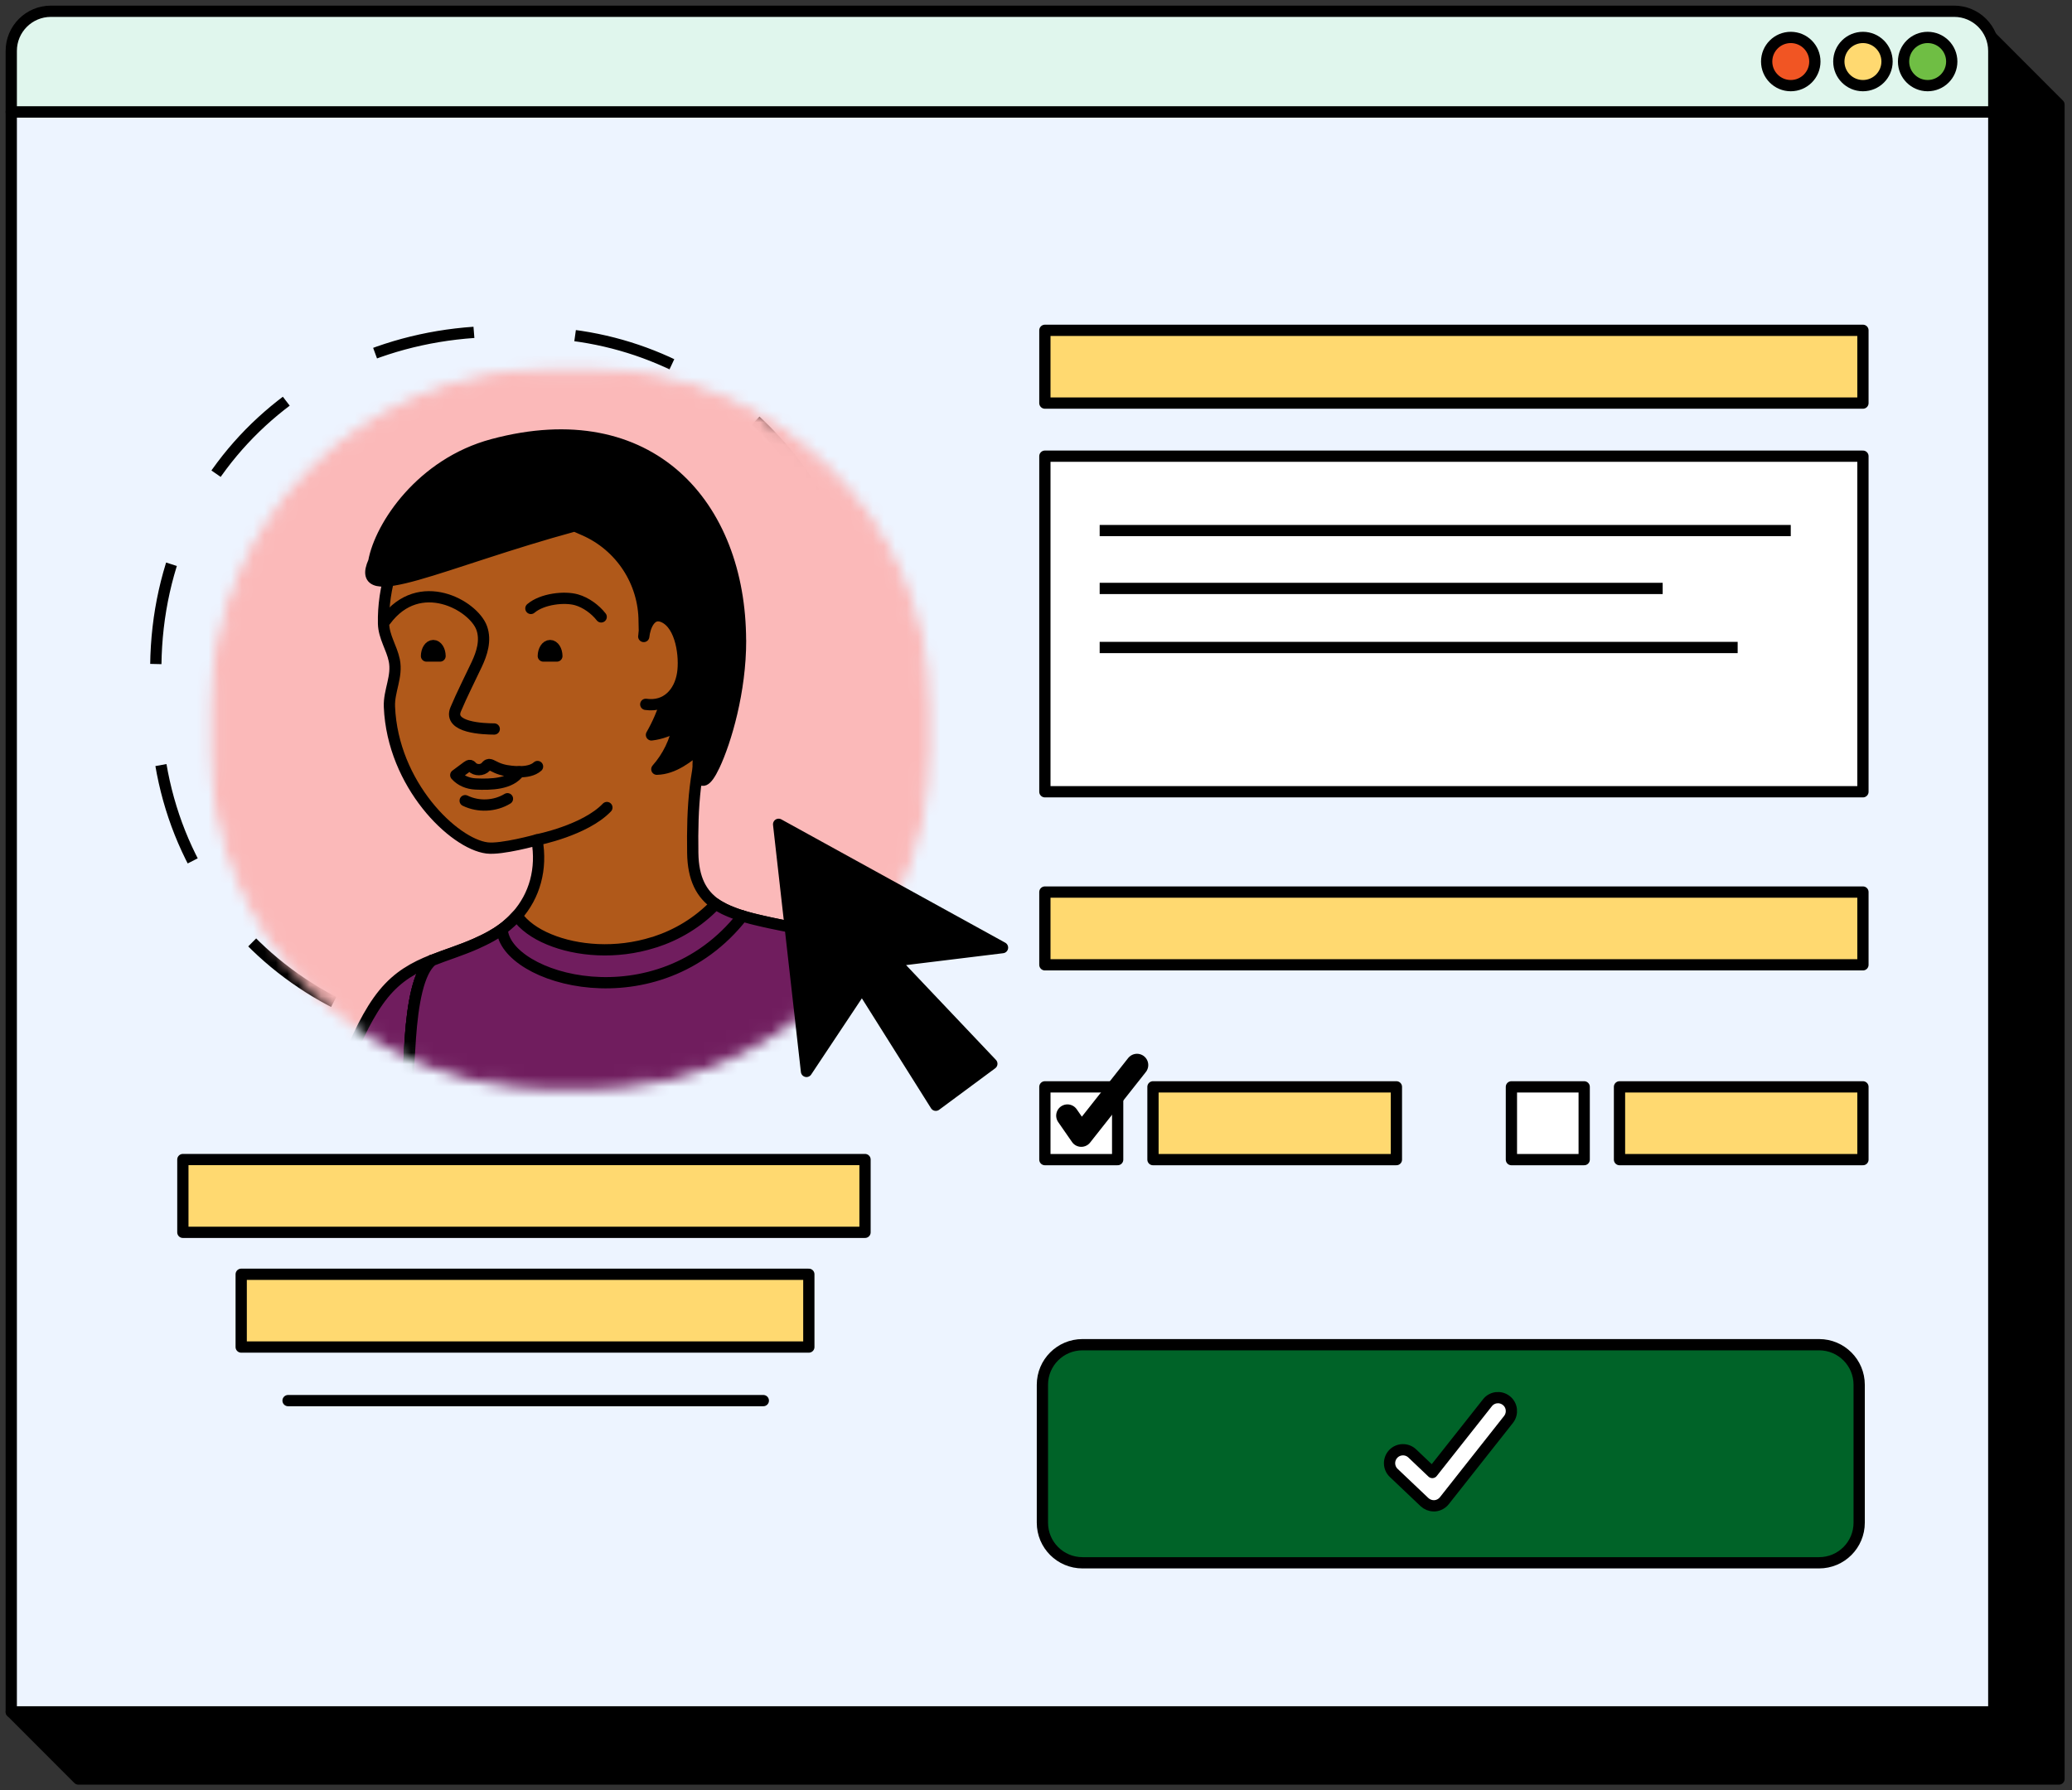
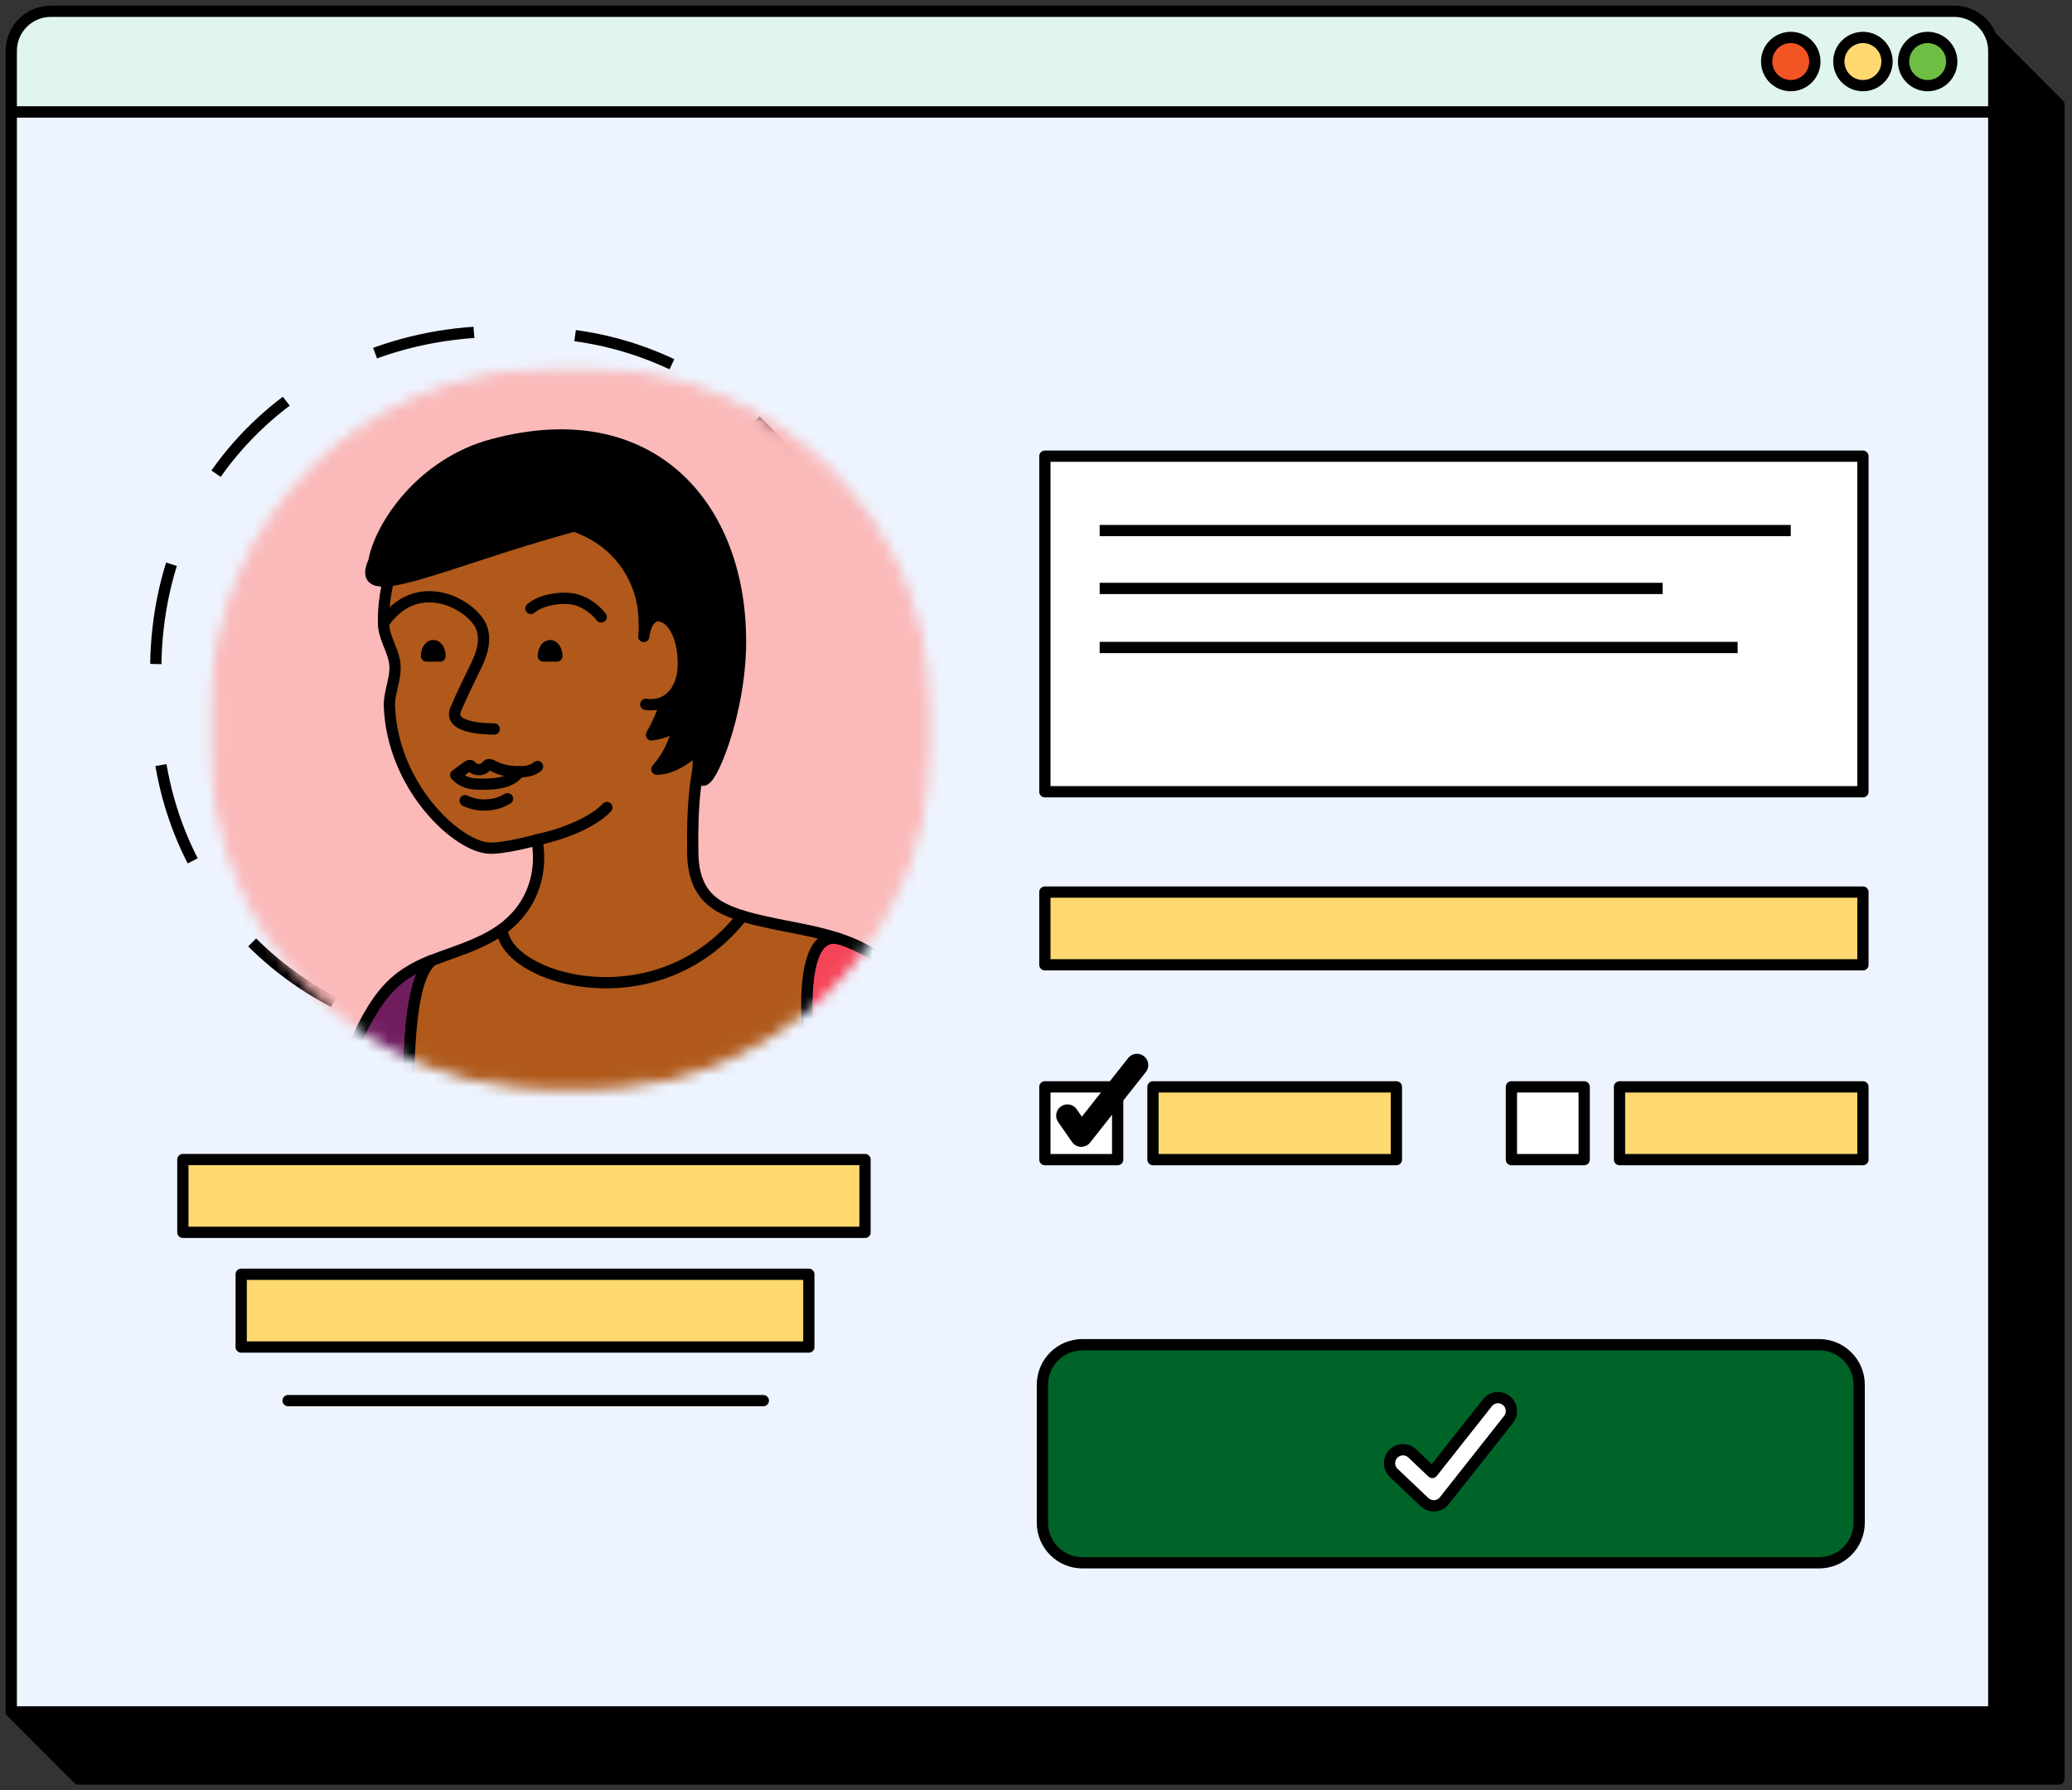
<svg xmlns="http://www.w3.org/2000/svg" width="184" height="159" viewBox="0 0 184 159" fill="none">
  <rect x="0" y="0" width="184" height="159" fill="#333333" stroke="none" />
  <path d="M182.843 9.287V158H6.956L1 152.038H176.887V3.325L182.843 9.287Z" fill="black" stroke="black" stroke-linejoin="round" />
  <path d="M177.054 9.937H1V152.038H177.054V9.937Z" fill="#EDF4FF" stroke="black" stroke-linejoin="round" />
  <path d="M47.068 92.425C29.122 93.797 14.039 81.134 13.836 62.872V59.093C14.039 40.825 29.122 28.168 47.068 29.54C63.391 29.54 76.621 42.769 76.621 59.093V62.872C76.621 79.196 63.391 92.425 47.068 92.425Z" stroke="black" stroke-linejoin="round" stroke-dasharray="9 9" />
  <mask id="mask0_2848_9644" style="mask-type:alpha" maskUnits="userSpaceOnUse" x="18" y="32" width="65" height="65">
    <path d="M52.493 33.301H48.808C32.487 33.301 19.255 46.533 19.255 62.854V66.634C19.255 82.956 32.487 96.187 48.808 96.187H52.493C68.814 96.187 82.046 82.956 82.046 66.634V62.854C82.046 46.533 68.814 33.301 52.493 33.301Z" fill="#D9D9D9" stroke="black" stroke-linejoin="round" />
  </mask>
  <g mask="url(#mask0_2848_9644)">
    <path d="M92.89 22.659H8.727V106.823H92.89V22.659Z" fill="#FBB9B9" />
    <path d="M88.568 98.101L82.147 107.7L79.721 104.433L79.327 121.227L79.715 104.433C75.72 108.928 74.146 103.371 73.3 100.951C73.085 100.337 72.829 99.317 72.584 98.077C72.352 96.909 72.131 95.555 71.964 94.136C71.791 92.723 71.672 91.251 71.648 89.868C71.577 86.01 72.238 82.821 74.522 83.381H74.534C75.804 83.805 77.032 84.377 78.224 85.229C81.569 87.608 84.907 93.135 87.31 96.408C87.793 97.058 88.198 97.606 88.574 98.107L88.568 98.101Z" fill="#F54457" stroke="black" stroke-linecap="round" stroke-linejoin="round" />
    <path d="M38.375 85.289C38.375 85.289 38.363 85.301 38.351 85.307C37.141 86.302 36.658 89.176 36.443 92.169C36.229 95.21 36.288 98.357 36.163 99.794C36.151 100.003 35.519 107.682 35.501 109.077L27.662 102.894C27.846 102.411 28.031 101.917 28.222 101.428C29.683 97.648 31.465 91.436 34.071 88.264C35.364 86.684 36.813 85.903 38.375 85.283V85.289Z" fill="#701D5E" stroke="black" stroke-linecap="round" stroke-linejoin="round" />
    <path d="M79.715 104.433L79.327 121.227H79.005L62.992 121.287L59.903 121.299L38.655 121.37C38.381 120.798 38.119 120.22 37.856 119.635C37.725 119.337 37.594 119.039 37.469 118.741C37.236 118.187 37.004 117.632 36.795 117.066C36.706 116.833 36.616 116.595 36.533 116.356C36.449 116.124 36.366 115.885 36.294 115.647C36.133 115.17 35.99 114.687 35.859 114.204C35.853 114.21 35.853 114.216 35.853 114.216C32.789 121.388 26.511 127.606 24.532 126.718C15.297 122.557 1.864 106.078 1.864 106.078C-0.651 106.454 -3.919 106.662 -5.743 104.45C-6.22 103.872 -6.178 103.216 -5.606 102.721C-5.606 102.721 -7.37 101.237 -5.433 100.152C-5.433 100.152 -7.549 98.709 -4.992 97.403C-7.478 94.113 -2.213 93.606 1.93 94.345C1.817 94.017 1.775 93.91 1.769 93.874C1.769 93.856 1.751 93.767 1.644 93.385C1.34 92.294 1.054 91.191 1.048 90.064C1.042 88.938 1.525 88.169 2.282 87.781C3.176 87.781 4.583 93.701 6.485 96.772L10.229 103.956C12.006 105.541 16.149 107.592 20.09 110.871C23.238 113.489 23.84 111.533 25.491 108.129C26.314 106.442 26.982 104.689 27.655 102.9L35.495 109.083C35.507 107.688 35.943 101.809 36.098 100.414C36.115 100.212 36.139 100.009 36.157 99.8C36.282 98.369 36.223 95.216 36.437 92.175C36.652 89.182 37.135 86.308 38.345 85.313C38.357 85.307 38.363 85.301 38.369 85.295H38.375C39.609 84.8 40.921 84.413 42.274 83.81C42.709 83.62 43.162 83.405 43.609 83.149C43.949 82.958 44.283 82.749 44.587 82.529C44.85 82.338 45.088 82.135 45.321 81.921C45.398 81.849 45.464 81.783 45.541 81.712C45.66 81.593 45.78 81.462 45.899 81.336C47.479 79.554 48.147 77.181 47.687 74.593C47.687 74.593 44.54 75.47 43.252 75.309C40.301 74.945 34.869 69.687 34.583 62.771C34.524 61.358 35.311 60.088 35.013 58.639C34.78 57.519 34.088 56.565 34.059 55.384C33.922 49.053 38.214 42.256 44.259 40.736C51.425 38.947 58.192 40.348 61.984 47.383C65.042 53.059 65.174 59.283 63.069 64.518C61.674 67.988 61.459 71.72 61.519 75.738C61.549 78.075 62.312 79.416 63.558 80.287C63.677 80.37 63.796 80.448 63.928 80.519C64.053 80.591 64.184 80.657 64.315 80.728C64.434 80.788 64.554 80.841 64.679 80.895C64.703 80.907 64.721 80.919 64.75 80.925C64.887 80.984 65.025 81.038 65.168 81.092C65.412 81.187 65.668 81.271 65.937 81.354C66.068 81.396 66.211 81.438 66.348 81.473C66.593 81.545 66.843 81.605 67.105 81.67C67.54 81.777 67.982 81.873 68.411 81.968C69.15 82.129 69.889 82.266 70.611 82.409H70.623C71.63 82.612 72.614 82.815 73.58 83.089C73.741 83.131 73.896 83.178 74.057 83.226C74.212 83.268 74.367 83.322 74.522 83.381C72.238 82.821 71.577 86.016 71.648 89.868C71.672 91.251 71.791 92.723 71.964 94.136C72.137 95.549 72.352 96.909 72.584 98.077C72.829 99.311 73.085 100.337 73.3 100.951C74.146 103.371 75.714 108.928 79.715 104.433Z" fill="#B0591A" stroke="black" stroke-linecap="round" stroke-linejoin="round" />
    <path d="M46.108 68.542C45.857 68.542 45.613 68.524 45.386 68.5C44.748 68.435 44.283 68.297 43.717 67.993C43.604 67.934 43.467 67.868 43.347 67.916C43.258 67.952 43.204 68.035 43.139 68.101C42.828 68.435 42.238 68.441 41.922 68.119C41.875 68.065 41.821 68.005 41.755 67.987C41.66 67.964 41.571 68.023 41.493 68.083L40.474 68.84C40.921 69.341 41.553 69.591 42.22 69.627C43.598 69.693 45.339 69.651 46.108 68.548" stroke="black" stroke-linecap="round" stroke-linejoin="round" />
    <path d="M41.308 71.112C42.483 71.684 43.949 71.618 45.064 70.939" stroke="black" stroke-linecap="round" stroke-linejoin="round" />
    <path d="M47.735 68.077C47.33 68.441 46.71 68.542 46.108 68.542" stroke="black" stroke-linecap="round" stroke-linejoin="round" />
    <path d="M47.145 54.037C48.153 53.178 50.144 52.964 51.205 53.274C52.022 53.506 52.85 54.102 53.387 54.788" stroke="black" stroke-linecap="round" stroke-linejoin="round" />
    <path d="M39.078 58.264C39.072 57.745 38.804 57.334 38.476 57.334C38.148 57.334 37.88 57.751 37.874 58.264H39.072H39.078Z" fill="black" stroke="black" stroke-linecap="round" stroke-linejoin="round" />
    <path d="M49.452 58.264C49.446 57.745 49.178 57.334 48.85 57.334C48.522 57.334 48.254 57.751 48.248 58.264H49.446H49.452Z" fill="black" stroke="black" stroke-linecap="round" stroke-linejoin="round" />
    <path d="M34.243 55.104C37.248 51.044 42.047 53.763 42.775 55.772C43.18 56.887 42.775 58.067 42.346 58.985C41.719 60.321 41.04 61.638 40.468 62.998C39.776 64.637 42.948 64.738 43.89 64.744" stroke="black" stroke-linecap="round" stroke-linejoin="round" />
-     <path d="M79.715 104.433L79.327 121.227H79.005L62.992 121.287L59.903 121.299L48.653 121.329L35.072 121.364C34.798 120.792 36.229 95.21 36.443 92.169C36.658 89.176 37.141 86.302 38.351 85.307C38.363 85.301 38.369 85.295 38.375 85.289H38.381C39.615 84.794 40.927 84.407 42.28 83.805C42.715 83.608 43.168 83.393 43.615 83.143C43.955 82.952 44.289 82.743 44.593 82.523C44.855 82.332 45.094 82.129 45.327 81.915C45.404 81.843 45.47 81.777 45.547 81.706C45.666 81.587 45.786 81.456 45.905 81.33C46.483 82.171 47.497 82.91 48.778 83.435C51.247 84.46 54.716 84.746 58.025 83.703C58.067 83.697 58.115 83.685 58.157 83.667C60.088 83.041 61.972 81.95 63.558 80.287C63.677 80.371 63.796 80.448 63.928 80.519C64.053 80.591 64.184 80.657 64.315 80.728C64.434 80.788 64.553 80.841 64.679 80.895C64.703 80.907 64.721 80.919 64.75 80.925C64.887 80.984 65.025 81.038 65.168 81.092C65.412 81.187 65.668 81.271 65.937 81.354C66.068 81.396 66.211 81.438 66.348 81.473C66.593 81.545 66.843 81.605 67.105 81.67C67.54 81.778 67.982 81.873 68.411 81.968C69.15 82.129 69.889 82.266 70.611 82.409H70.623C71.63 82.612 72.614 82.815 73.58 83.089C73.741 83.131 73.896 83.178 74.057 83.226C74.212 83.268 74.367 83.322 74.522 83.381C72.238 82.821 71.577 86.016 71.648 89.868C71.672 91.251 71.791 92.724 71.964 94.136C72.137 95.549 72.352 96.909 72.584 98.077C72.829 99.311 73.085 100.337 73.3 100.951C74.146 103.371 75.714 108.928 79.715 104.433Z" fill="#701D5E" stroke="black" stroke-linecap="round" stroke-linejoin="round" />
    <path d="M65.764 56.881C65.77 61.376 64.464 65.805 63.439 67.982C61.912 71.213 61.757 67.648 62.24 66.294C61.096 67.26 59.826 68.28 58.329 68.316C59.307 67.213 59.975 65.835 60.237 64.387C59.528 64.864 58.705 65.168 57.852 65.269C60.082 61.394 60.344 56.547 59.772 55.807C58.347 53.953 57.435 55.009 57.226 56.261L57.203 55.211C57.203 51.682 55.116 48.492 51.885 47.079L51.032 46.704C39.359 49.881 31.346 53.989 33.194 49.87C33.772 46.704 37.427 41.177 43.753 39.484C57.775 35.722 65.734 44.909 65.758 56.875L65.764 56.881Z" fill="black" stroke="black" stroke-linecap="round" stroke-linejoin="round" />
    <path d="M57.167 56.529C57.256 55.658 57.769 54.269 58.944 54.806C60.517 55.521 60.851 58.359 60.619 59.826C60.35 61.537 59.17 62.813 57.346 62.556" fill="#B0591A" />
    <path d="M57.167 56.529C57.256 55.658 57.769 54.269 58.944 54.806C60.517 55.521 60.851 58.359 60.619 59.826C60.35 61.537 59.17 62.813 57.346 62.556" stroke="black" stroke-linecap="round" stroke-linejoin="round" />
    <path d="M47.699 74.587C47.699 74.587 51.944 73.753 53.894 71.72" stroke="black" stroke-linecap="round" stroke-linejoin="round" />
    <path d="M44.593 82.523C44.802 86.97 58.365 91.012 65.937 81.348" stroke="black" stroke-linecap="round" stroke-linejoin="round" />
  </g>
  <path d="M4.523 1H173.537C175.48 1 177.054 2.58 177.054 4.518V9.937H1V4.518C1 2.574 2.58 1 4.518 1H4.523Z" fill="#E0F6ED" stroke="black" stroke-linejoin="round" />
-   <path d="M165.435 29.337H92.789V35.8H165.435V29.337Z" fill="#FFD970" stroke="black" stroke-linecap="round" stroke-linejoin="round" />
  <path d="M165.435 79.226H92.789V85.688H165.435V79.226Z" fill="#FFD970" stroke="black" stroke-linecap="round" stroke-linejoin="round" />
  <path d="M76.817 102.984H16.239V109.447H76.817V102.984Z" fill="#FFD970" stroke="black" stroke-linecap="round" stroke-linejoin="round" />
  <path d="M71.827 113.173H21.419V119.635H71.827V113.173Z" fill="#FFD970" stroke="black" stroke-linecap="round" stroke-linejoin="round" />
  <path d="M99.252 96.527H92.789V102.99H99.252V96.527Z" fill="white" stroke="black" stroke-linecap="round" stroke-linejoin="round" />
  <path d="M124.005 96.527H102.388V102.99H124.005V96.527Z" fill="#FFD970" stroke="black" stroke-linecap="round" stroke-linejoin="round" />
  <path d="M140.681 96.527H134.218V102.99H140.681V96.527Z" fill="white" stroke="black" stroke-linecap="round" stroke-linejoin="round" />
  <path d="M165.435 96.527H143.817V102.99H165.435V96.527Z" fill="#FFD970" stroke="black" stroke-linecap="round" stroke-linejoin="round" />
  <path d="M165.435 40.515H92.789V70.319H165.435V40.515Z" fill="white" stroke="black" stroke-linecap="round" stroke-linejoin="round" />
  <path d="M171.182 7.606C172.364 7.606 173.322 6.648 173.322 5.465C173.322 4.283 172.364 3.325 171.182 3.325C170 3.325 169.042 4.283 169.042 5.465C169.042 6.648 170 7.606 171.182 7.606Z" fill="#6FBE44" stroke="black" stroke-linejoin="round" />
  <path d="M165.435 7.606C166.617 7.606 167.575 6.648 167.575 5.465C167.575 4.283 166.617 3.325 165.435 3.325C164.252 3.325 163.294 4.283 163.294 5.465C163.294 6.648 164.252 7.606 165.435 7.606Z" fill="#FFD970" stroke="black" stroke-linecap="round" stroke-linejoin="round" />
  <path d="M159.026 7.606C160.208 7.606 161.166 6.648 161.166 5.465C161.166 4.283 160.208 3.325 159.026 3.325C157.843 3.325 156.885 4.283 156.885 5.465C156.885 6.648 157.843 7.606 159.026 7.606Z" fill="#F15523" stroke="black" stroke-linejoin="round" />
  <path d="M25.581 124.393H67.785" stroke="black" stroke-linecap="round" stroke-linejoin="round" />
  <path d="M94.792 99.085L96.02 100.855L100.969 94.59" stroke="black" stroke-width="2" stroke-linecap="round" stroke-linejoin="round" />
  <path d="M161.541 119.427H96.128C94.162 119.427 92.569 121.02 92.569 122.986V135.238C92.569 137.203 94.162 138.797 96.128 138.797H161.541C163.507 138.797 165.101 137.203 165.101 135.238V122.986C165.101 121.02 163.507 119.427 161.541 119.427Z" fill="#006328" stroke="black" stroke-linejoin="round" />
  <path d="M127.32 133.735C127.016 133.735 126.724 133.616 126.498 133.407L123.767 130.814C123.29 130.361 123.272 129.604 123.725 129.127C124.178 128.65 124.936 128.632 125.413 129.085L127.195 130.778L132.09 124.584C132.495 124.065 133.246 123.976 133.765 124.387C134.284 124.792 134.367 125.544 133.962 126.062L128.262 133.282C128.054 133.544 127.744 133.711 127.41 133.735C127.38 133.735 127.35 133.735 127.326 133.735H127.32Z" fill="white" stroke="black" stroke-linecap="round" stroke-linejoin="round" />
  <path d="M97.654 47.121H159.025" stroke="black" stroke-linejoin="round" />
  <path d="M97.654 57.507H154.31" stroke="black" stroke-linejoin="round" />
  <path d="M97.654 52.26H147.65" stroke="black" stroke-linejoin="round" />
-   <path d="M89.027 84.162L69.144 73.21L71.619 95.156L76.549 87.745L83.101 98.161L88.079 94.476L79.417 85.337L89.027 84.162Z" fill="black" stroke="black" stroke-linejoin="round" />
</svg>